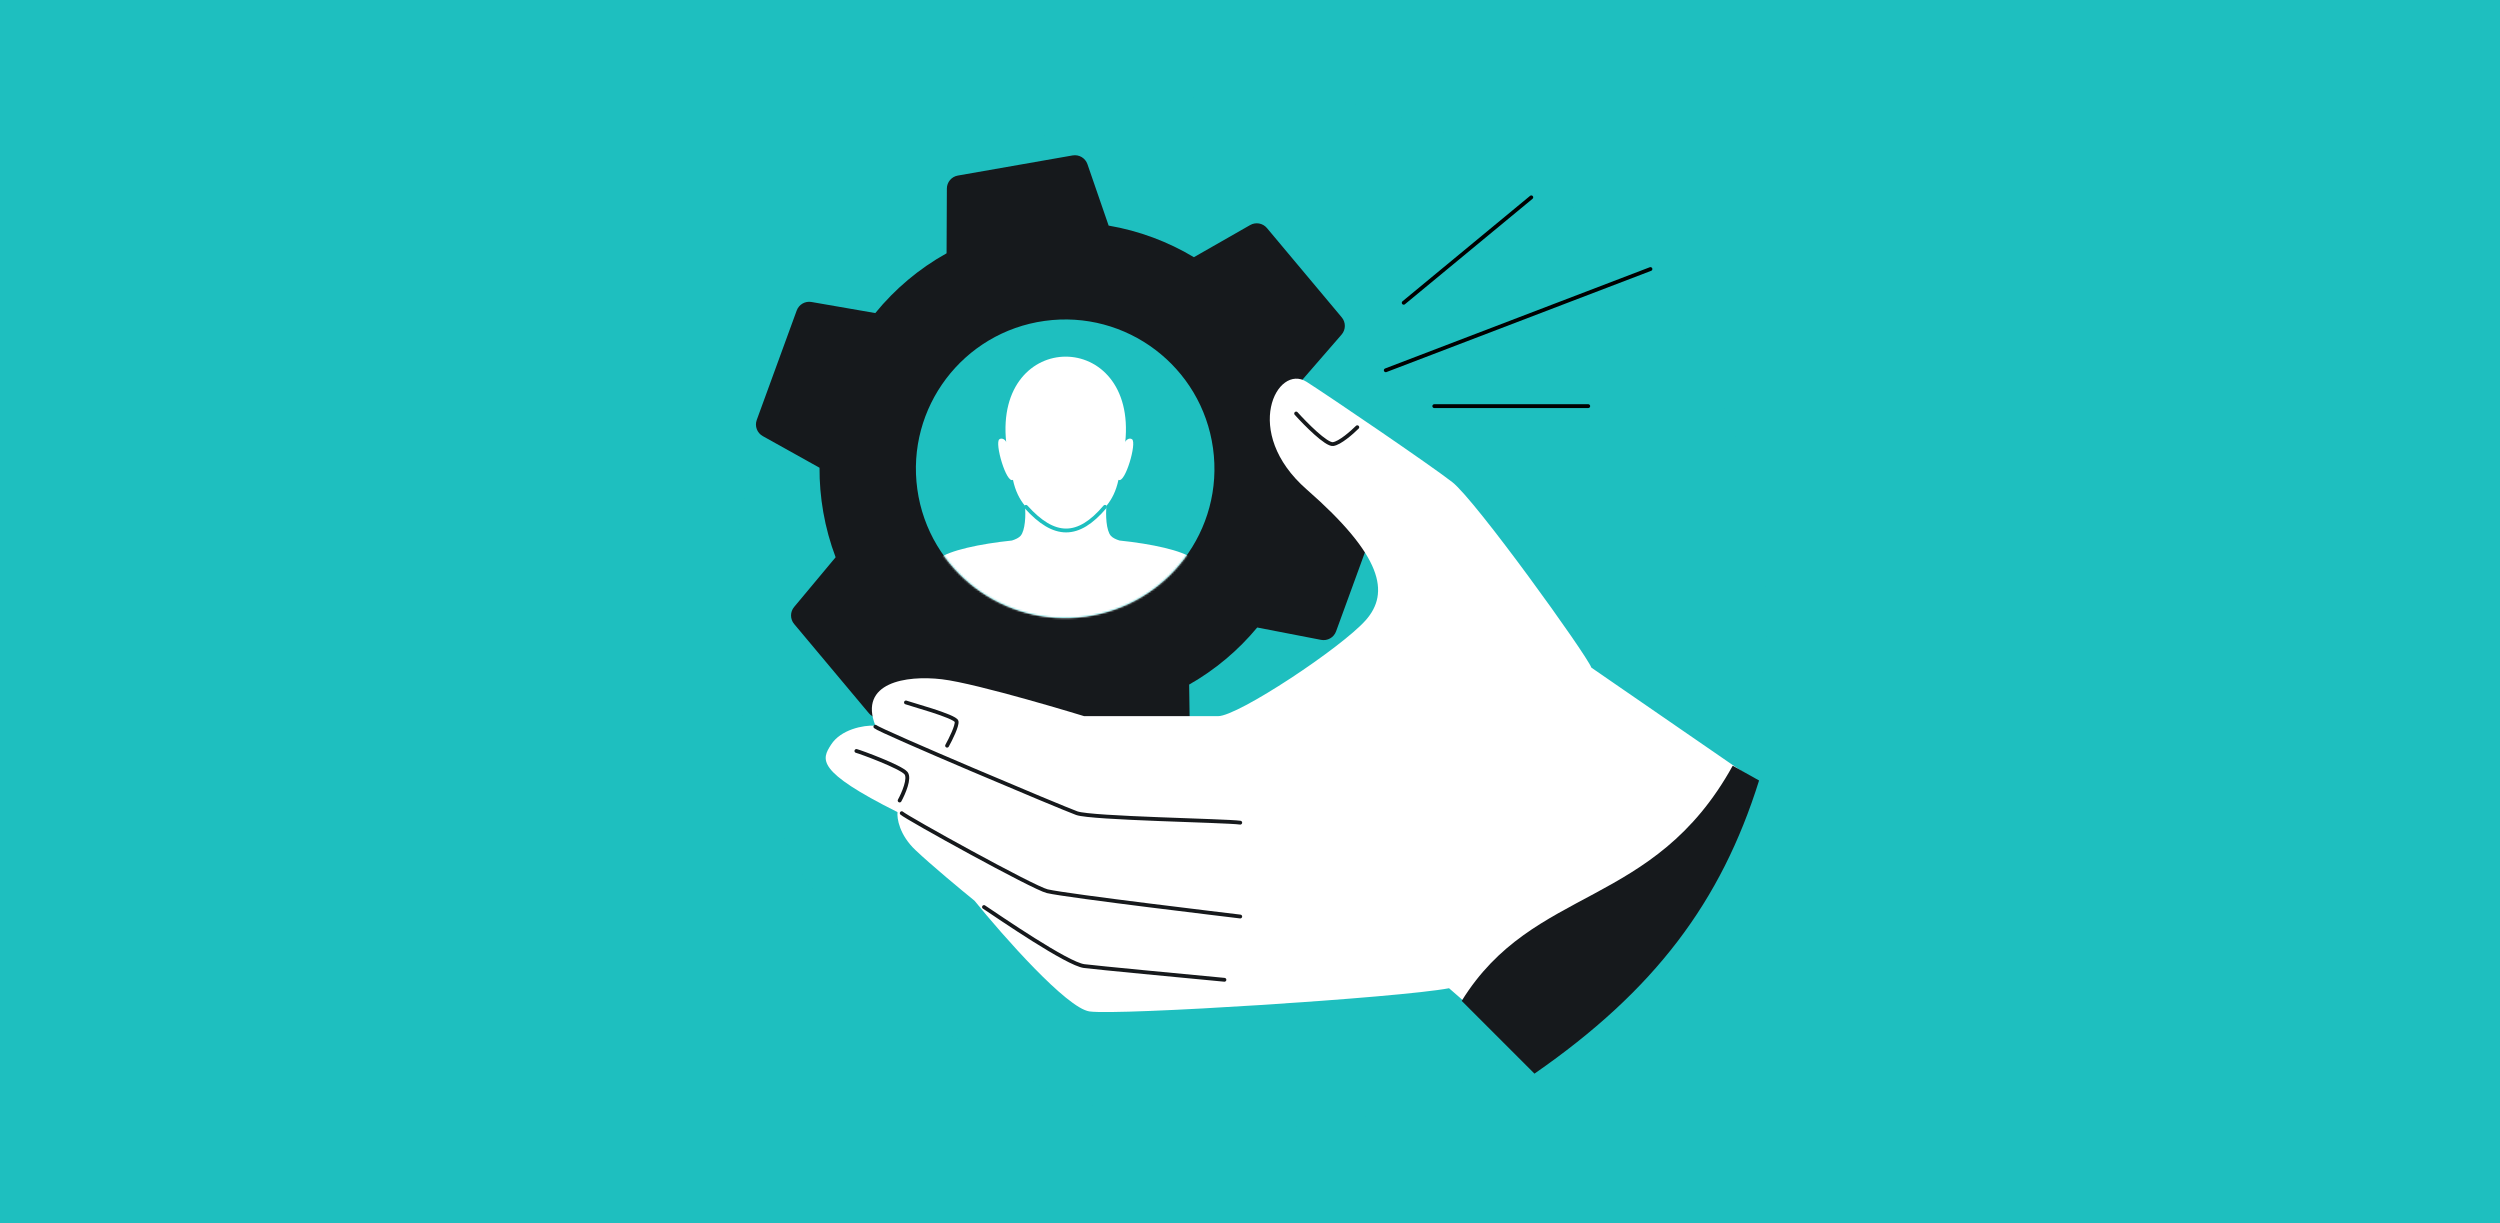
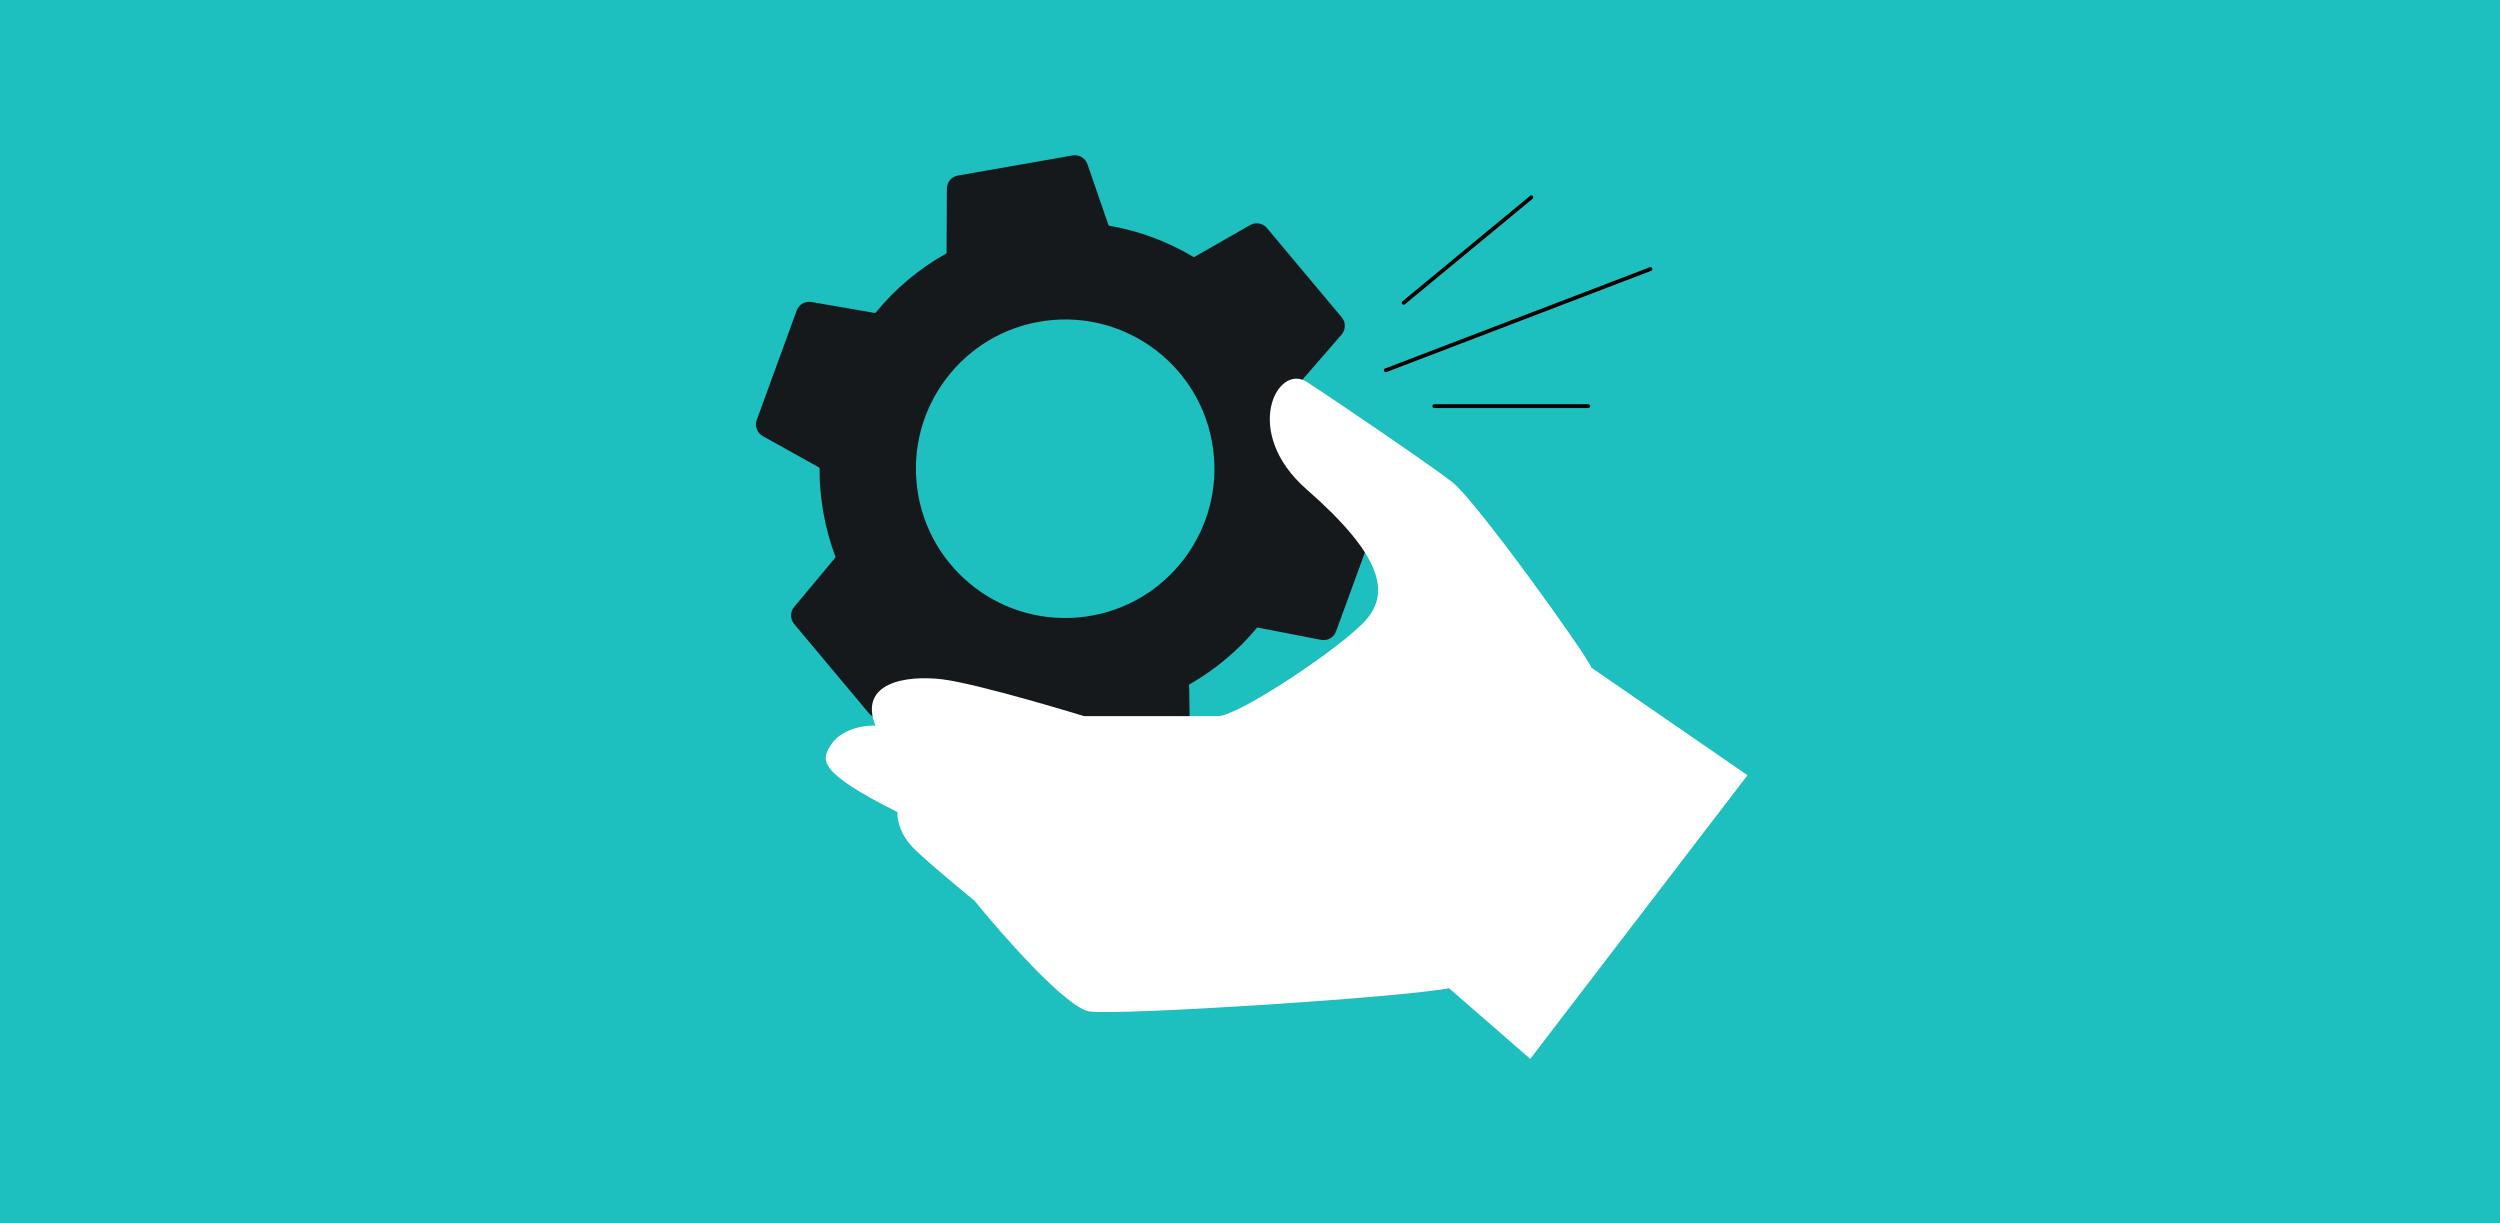
<svg xmlns="http://www.w3.org/2000/svg" width="1304" height="638" viewBox="0 0 1304 638" fill="none">
  <rect x="0" y="0" width="1304" height="638" fill="#808080" stroke="none" />
  <rect width="1304" height="638" transform="matrix(-1 0 0 -1 1304 638)" fill="#1EBFBF" />
  <circle cx="651.5" cy="319" r="270" fill="#1EBFBF" />
  <path d="M491.231 356.159C504.841 364.15 519.946 369.679 535.849 372.257L547.48 403.951C548.634 407.097 551.876 408.964 555.176 408.385L615.034 397.888C618.385 397.3 620.812 394.366 620.761 390.965L620.255 357.079C633.928 349.312 645.916 339.17 655.762 327.304L689.072 333.756C692.412 334.403 695.727 332.528 696.893 329.333L717.731 272.249C718.88 269.101 717.61 265.583 714.716 263.895L685.539 246.876C685.655 238.878 685.024 230.754 683.592 222.585C682.225 214.794 680.187 207.29 677.545 200.121L699.774 174.518C702.004 171.949 702.038 168.142 699.854 165.534L660.834 118.947C658.682 116.379 655 115.719 652.091 117.382L622.741 134.151C609.196 126.042 594.138 120.384 578.265 117.67L567.211 85.634C566.101 82.418 562.82 80.485 559.47 81.073L499.611 91.571C496.311 92.15 493.899 95.008 493.884 98.359L493.732 132.12C479.326 140.14 466.758 150.781 456.552 163.296L423.248 157.515C419.947 156.942 416.709 158.815 415.56 161.962L394.722 219.046C393.556 222.241 394.883 225.811 397.854 227.467L427.468 243.978C427.423 251.617 428.06 259.368 429.426 267.159C430.859 275.328 433.031 283.182 435.861 290.663L414.217 316.596C412.069 319.168 412.073 322.909 414.224 325.477L453.244 372.064C455.428 374.671 459.183 375.306 462.103 373.562L491.231 356.159Z" fill="#16191C" />
  <circle cx="555.593" cy="244.496" r="77.856" transform="rotate(-7.905 555.593 244.496)" fill="#1EBFBF" />
  <mask id="mask0_752_693" style="mask-type:alpha" maskUnits="userSpaceOnUse" x="477" y="166" width="157" height="157">
-     <circle cx="555.593" cy="244.496" r="77.856" transform="rotate(-7.905 555.593 244.496)" fill="#1EBFBF" />
-   </mask>
+     </mask>
  <g mask="url(#mask0_752_693)">
-     <path d="M590.48 229.116C589.009 228.091 587.044 229.627 586.925 230.718C593.147 171.125 518.607 171.125 524.829 230.718C524.709 229.627 522.745 228.091 521.274 229.116C518.674 230.927 524.908 252.503 528.36 250.272C529.603 256.125 531.796 260.378 534.599 263.802C535.106 268.4 534.812 276.743 532.298 279.519C531.377 280.535 529.772 281.318 527.818 281.938C511.087 283.662 494.83 287.166 489.676 291.436C481.385 298.304 478.998 326.437 478.841 331.773H632.913C632.756 326.437 630.369 298.304 622.078 291.436C616.924 287.166 600.667 283.662 583.936 281.938C581.981 281.318 580.377 280.535 579.456 279.519C576.942 276.743 576.648 268.4 577.155 263.802C579.958 260.378 582.151 256.125 583.393 250.272C586.846 252.503 593.08 230.927 590.48 229.116Z" fill="white" />
-     <path d="M535.161 264.363C549.947 280.81 562.407 280.81 576.363 264.363" stroke="#1EBFBF" stroke-width="2" stroke-linecap="round" stroke-linejoin="round" />
+     <path d="M590.48 229.116C589.009 228.091 587.044 229.627 586.925 230.718C593.147 171.125 518.607 171.125 524.829 230.718C524.709 229.627 522.745 228.091 521.274 229.116C518.674 230.927 524.908 252.503 528.36 250.272C529.603 256.125 531.796 260.378 534.599 263.802C535.106 268.4 534.812 276.743 532.298 279.519C531.377 280.535 529.772 281.318 527.818 281.938C511.087 283.662 494.83 287.166 489.676 291.436C481.385 298.304 478.998 326.437 478.841 331.773H632.913C632.756 326.437 630.369 298.304 622.078 291.436C616.924 287.166 600.667 283.662 583.936 281.938C576.942 276.743 576.648 268.4 577.155 263.802C579.958 260.378 582.151 256.125 583.393 250.272C586.846 252.503 593.08 230.927 590.48 229.116Z" fill="white" />
  </g>
  <path d="M757.47 251.44C769.571 260.791 827.326 341.097 830.076 348.247L911.483 404.352L798.174 552.314L755.82 515.461C729.968 520.411 583.106 529.762 568.255 527.562C556.374 525.802 523.335 488.325 508.3 469.807C501.516 464.307 485.858 451.326 477.498 443.405C469.137 435.484 467.78 426.904 468.147 423.604C425.244 402.152 428.544 396.101 433.494 388.401C438.536 380.557 450.179 378.133 456.596 378.5C447.795 356.058 472.547 352.098 491.249 354.298C509.95 356.498 565.505 373.549 565.505 373.549H635.36C645.811 373.549 699.716 337.797 712.367 323.496C725.018 309.194 721.167 289.943 681.564 255.29C647.339 225.343 666.163 189.285 681.564 199.186C694.91 207.765 745.369 242.089 757.47 251.44Z" fill="white" />
-   <path d="M800.374 560.015L762.421 522.062C799.824 461.557 862.464 474.245 903.782 399.402L917.533 407.102C897.732 470.357 863.079 516.561 800.374 560.015Z" fill="#16191C" />
-   <path d="M676.064 215.687C681.014 221.187 691.795 232.078 695.315 231.638C698.836 231.198 705.216 225.588 707.966 222.837M456.596 379.05C458.796 381.25 553.954 421.403 561.655 424.154C569.355 426.904 639.211 428.004 646.911 429.104M470.347 424.154C472.547 426.354 539.103 463.207 546.253 464.857C557.254 467.396 642.511 477.508 646.911 478.058M513.251 473.108C521.501 478.608 556.704 502.81 565.505 503.91C572.545 504.79 617.209 509.044 638.661 511.061M472.547 366.399C473.647 366.949 498.399 373.55 498.95 376.3C499.39 378.5 495.833 385.651 493.999 388.951M446.695 391.701C448.895 392.251 469.797 399.952 472.547 403.252C474.748 405.892 471.264 413.886 469.247 417.553" stroke="#16191C" stroke-width="2" stroke-linecap="round" stroke-linejoin="round" />
  <path d="M732.168 157.932L798.723 102.928M722.817 193.135L860.878 140.331M748.119 211.837H828.426" stroke="black" stroke-width="2" stroke-linecap="round" stroke-linejoin="round" />
</svg>